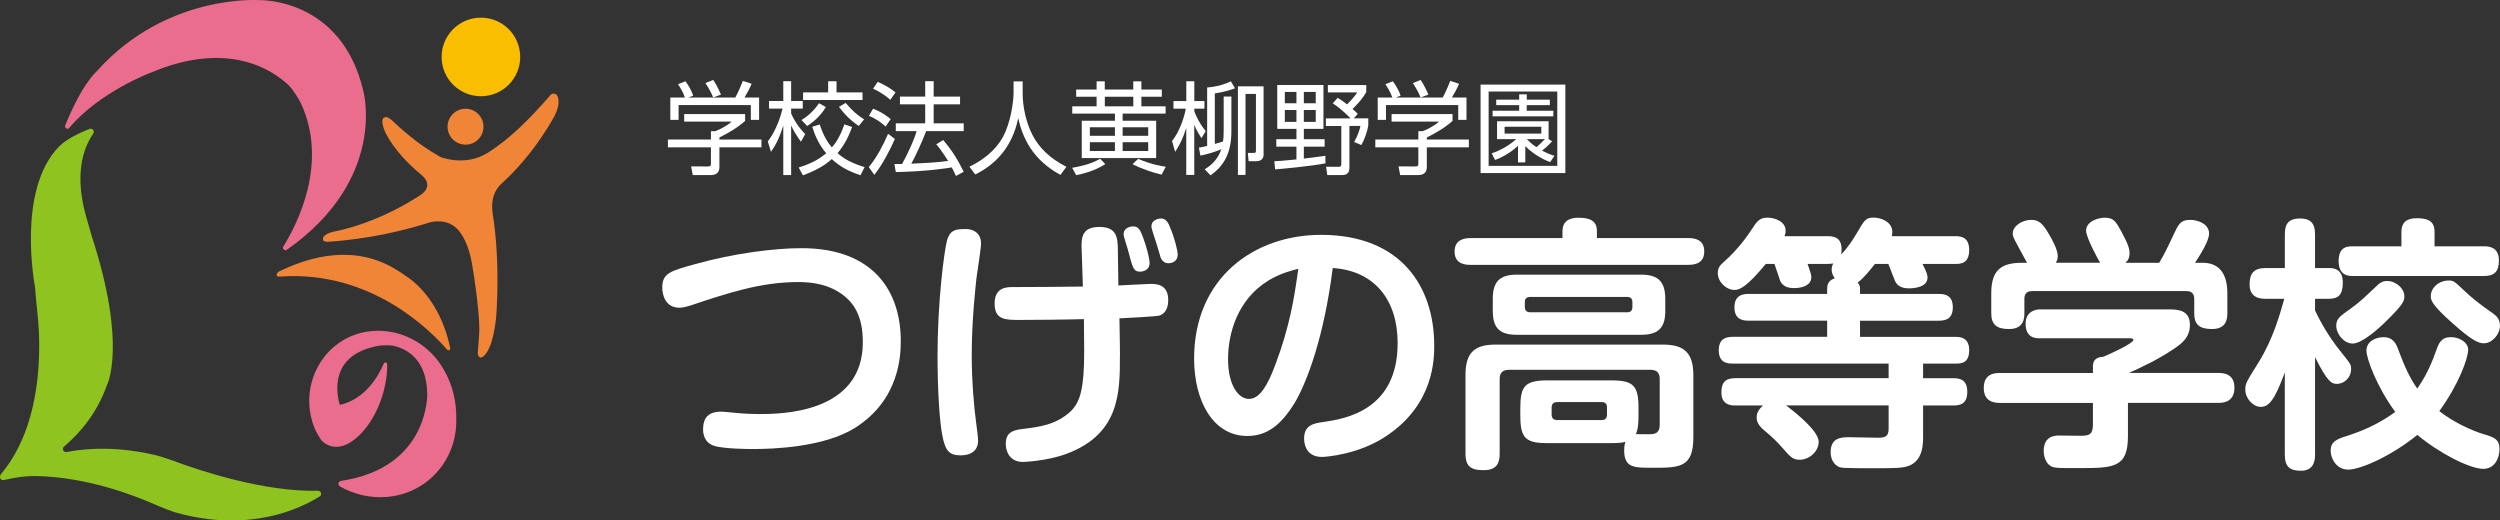
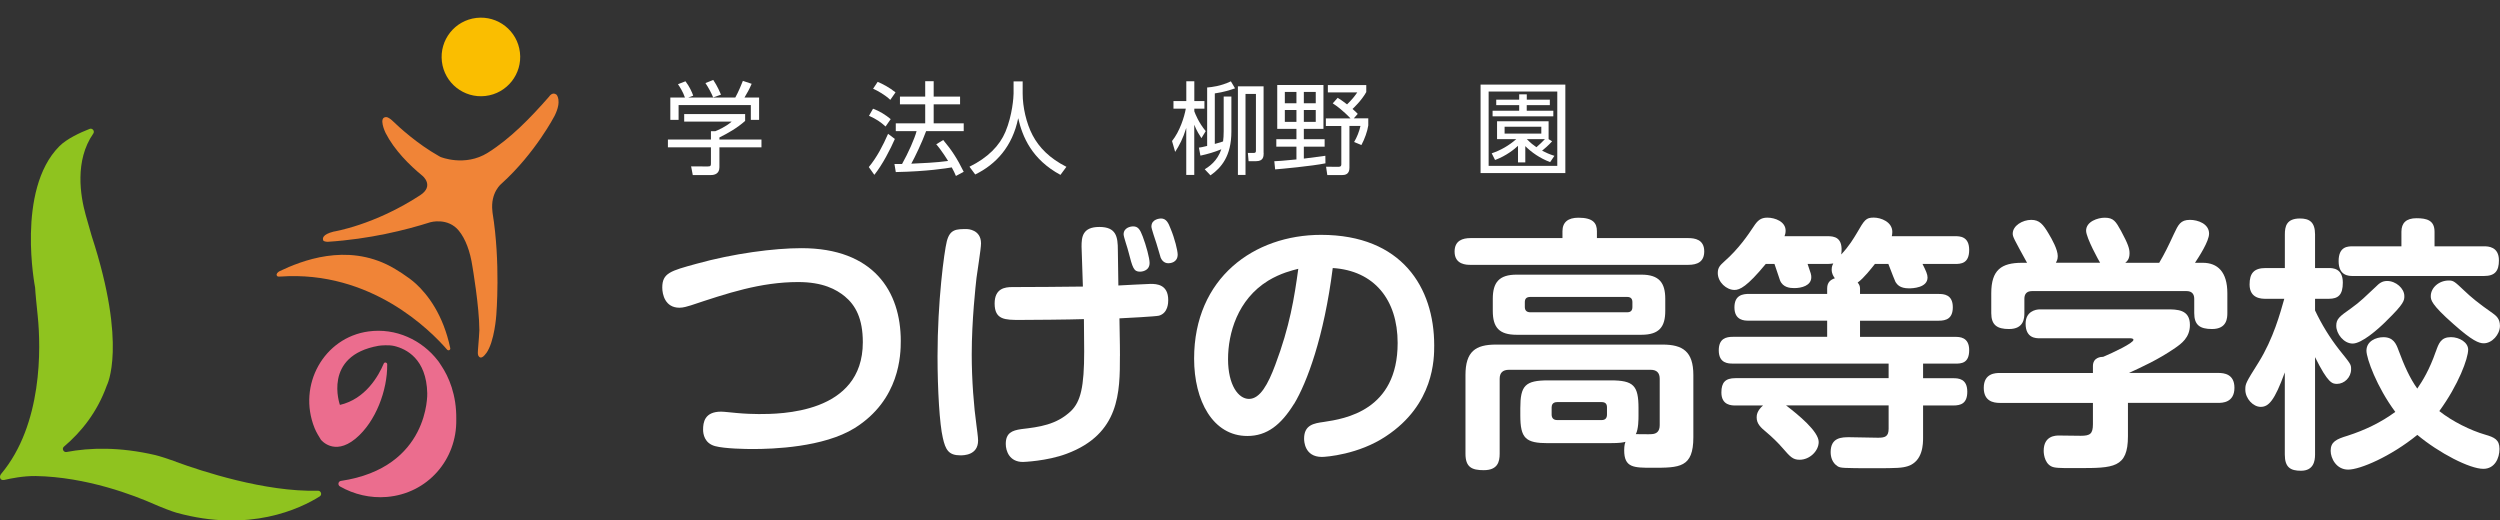
<svg xmlns="http://www.w3.org/2000/svg" id="_レイヤー_2" data-name="レイヤー 2" viewBox="0 0 486.89 101.34">
  <rect x="0" y="0" width="486.89" height="101.34" fill="#333333" stroke="none" />
  <defs>
    <style>      .cls-1 {        fill: #fff;      }      .cls-2 {        fill: #fabe00;      }      .cls-3 {        fill: #f08437;      }      .cls-4 {        fill: #8fc31f;      }      .cls-5 {        fill: #eb6d8e;      }    </style>
  </defs>
  <g id="_レイヤー_1-2" data-name="レイヤー 1">
    <g>
      <g>
-         <path class="cls-5" d="M18.56,14.16c-2.46,2.55-4.59,7.14-5.86,10.27-.19.47.45.89.77.5,5.97-7.11,15.93-10.79,15.93-10.79,14.96-6.34,23.6-.55,26.73,2.38.91.85,2.17,2.92,2.5,3.65,5.31,11.53-.63,23.3-3.45,27.85-.26.42.27.91.68.63,19.6-13.75,14.92-30.83,14.92-30.83C66.56-.5,50.51.03,50.51.03c0,0-17.91-1.31-31.42,13.57l-.53.57Z" />
        <path class="cls-3" d="M54.48,52.8c4.19-1.99,12.96-5.52,21.6-.91.78.41,3.46,2.01,4.96,3.41,2.23,2.06,5.27,5.94,6.65,12.5.08.36-.37.58-.62.29-3.16-3.65-14.77-15.46-32.45-14.23-.6.04-.64-.04-.73-.25-.09-.26.17-.61.59-.81Z" />
        <path class="cls-3" d="M94.71,68.78c1.62-2.26,1.95-7.45,1.95-7.45,0,0,.85-10.23-.73-19.87l-.03-.32c-.43-3.69,1.8-5.4,1.8-5.4,6.58-5.95,10.32-13.2,10.32-13.2,1.47-2.95.37-4.1.37-4.1-.82-.65-1.45.38-1.45.38-3.68,4.2-7.54,8.17-11.94,10.93-4.46,2.79-9.2.82-9.2.82-.09-.05-.19-.1-.28-.15-4.28-2.41-7.83-5.68-9.15-6.96-.36-.35-.9-.64-1.05-.65-1.79-.14-.23,3.07-.23,3.07,1.7,3.35,4.65,6.28,7.22,8.39,0,0,2.31,1.92-.46,3.74-8.94,5.85-16.89,7.1-16.89,7.1-2.19.56-2.18,1.33-1.99,1.74.08.17.66.26.9.24,8.14-.53,15.14-2.28,19.96-3.81,0,0,3.39-.97,5.53,1.65,1.26,1.54,2.21,3.96,2.66,7.04,0,0,1.33,7.74,1.34,12.33,0,0-.13,2.51-.27,3.83-.03.29-.06.88.05,1.09.2.42.65.83,1.55-.43" />
-         <path class="cls-3" d="M94.14,24.27c.22,1.92-1.15,3.66-3.07,3.88s-3.66-1.15-3.88-3.07c-.22-1.92,1.15-3.66,3.07-3.88,1.92-.22,3.66,1.15,3.88,3.07" />
        <path class="cls-2" d="M101.26,10.2c.49,4.2-2.51,8-6.71,8.49-4.2.49-8-2.51-8.49-6.71-.49-4.2,2.51-8,6.71-8.49,4.2-.49,8,2.51,8.49,6.71" />
        <path class="cls-5" d="M85.93,71.19c-.38-.63-.64-.94-.64-.94-3.11-4.04-8.2-6.43-13.52-5.7-8.68,1.18-13.86,10.43-10.52,18.78.01.03.03.06.04.1.32.77.77,1.51,1.21,2.21,0,0,2.52,3.22,6.68-.16.05-.04.1-.08.14-.12,3.82-3.2,6.15-9.31,6.09-14.4,0-.38-.52-.5-.67-.16-1.01,2.4-3.54,6.9-8.54,8.06,0,0-3.43-9.59,7.55-11.52.41-.07,2.01-.2,3.02.04,2.35.56,6.29,2.5,6.44,9.21,0,0,.5,14.49-16.82,17.07-.54.08-.66.81-.17,1.08,2.71,1.54,5.86,2.31,9.12,2.04,7.92-.66,13.66-7.24,13.52-15.08.08-4.84-1.47-8.33-2.94-10.53" />
        <path class="cls-4" d="M34.26,89.91c-1.33-.49-3.38-1.14-4.01-1.28-6.97-1.62-12.76-1.46-17.29-.6-.59.11-.97-.66-.51-1.04,3.35-2.83,6.48-6.69,8.35-11.91,0,0,4.07-7.66-2.95-29.14,0,0-.69-2.36-1.16-4.07-1.05-3.76-2.17-10.61,1.48-15.86.33-.47-.17-1.12-.71-.91-1.85.72-4.47,1.93-5.93,3.41-8.43,8.53-4.69,27.51-4.69,27.51.03.89.33,3.78.51,5.56.63,6.18.95,21.09-7.13,30.72-.41.48-.26,1.33.58,1.18.02,0,.03,0,.05-.01,1.27-.3,3.67-.78,6.05-.76h0c9.98.17,19.26,3.77,23.21,5.52,1.28.57,3.5,1.42,4.24,1.62,14.23,3.95,24.12-.78,27.93-3.18.5-.32.24-1.12-.37-1.1-10.31.29-22.77-3.85-27.64-5.63" />
      </g>
      <g>
        <path class="cls-1" d="M145.11,23.56c-1.58,1.4-3.37,2.4-5,3.21v.41h8.19v1.52h-8.19v3.88c0,1.3-1.02,1.51-1.61,1.51h-3.58l-.32-1.69,3.21.02c.61,0,.65-.16.65-.61v-3.11h-8.38v-1.52h8.38v-1.63h.85c.45-.18,2.03-.83,3.19-1.87h-9.25v-1.46h11.87v1.34ZM143.2,19c.61-1.06,1.32-2.84,1.48-3.25l1.71.57c-.39.93-.89,1.85-1.4,2.68h2.85v4.35h-1.61v-2.89h-14.07v2.89h-1.61v-4.35h2.85c-.39-1.14-1.04-2.13-1.36-2.6l1.46-.57c.79,1.04,1.24,2.05,1.51,2.8l-.98.37h9.17ZM138.89,18.97c-.35-.86-.91-1.91-1.5-2.79l1.52-.61c.81,1.18,1.36,2.52,1.5,2.87l-1.52.53Z" />
-         <path class="cls-1" d="M155.99,27.62c-1.02-1.48-1.42-2.11-1.91-3.19v9.66h-1.53v-9.63c-.95,3.03-1.85,4.33-2.4,5.1l-.61-2.01c.59-.81,1.95-2.72,2.87-6.4h-2.64v-1.48h2.78v-3.86h1.53v3.86h2.26v1.48h-2.26v.96c.98,2.18,2.18,3.42,2.74,4l-.83,1.5ZM155.56,32.62c2.78-.86,4.25-1.85,5.35-2.77-1.61-1.89-2.32-3.9-2.72-5.16l1.46-.45c.75,2.32,1.61,3.58,2.36,4.47.73-.83,1.56-2.01,2.44-4.49l1.5.51c-.96,2.66-1.99,4.09-2.83,5.1,1.22,1.1,2.76,1.95,5.27,2.72l-.81,1.58c-2.2-.73-3.98-1.65-5.59-3.15-1.38,1.28-3.09,2.22-5.61,3.17l-.83-1.52ZM156.09,23.38c.59-.37,2.07-1.28,3.41-3.27l1.34.73c-1.08,1.93-2.89,3.23-3.64,3.7l-1.1-1.16ZM162.92,15.83v2.16h5.06v1.48h-11.57v-1.48h4.88v-2.16h1.63ZM167.25,24.53c-2.14-1.4-3.5-3.25-3.86-3.72l1.3-.77c1.36,1.61,2.36,2.42,3.6,3.21l-1.04,1.28Z" />
        <path class="cls-1" d="M169.2,32.54c1.57-1.89,2.76-4.19,3.76-6.48l1.32,1c-.81,1.89-2.46,5.1-4,6.99l-1.08-1.52ZM172.47,24.64c-.95-.87-1.79-1.44-3.23-2.09l.79-1.38c1.26.45,2.5,1.24,3.44,2.03l-1,1.44ZM173.39,19.45c-.96-.93-2.5-1.81-3.35-2.17l.89-1.34c.94.39,2.24,1.06,3.48,2.05l-1.02,1.46ZM183.69,27.26c1.67,1.99,2.72,3.6,4,6.2l-1.52.81c-.24-.55-.41-.96-.81-1.67-.93.16-4.74.79-10.9.91l-.26-1.57h1.48c1.18-2.09,2.46-4.96,2.83-6.4h-4.05v-1.52h5.73v-3.7h-4.92v-1.51h4.92v-2.99h1.65v2.99h5.14v1.51h-5.14v3.7h5.85v1.52h-7.32c-.79,2.16-2.2,5.1-2.89,6.34,1.89-.08,4.98-.22,7.16-.53,0-.02-1.18-1.97-2.3-3.25l1.36-.83Z" />
        <path class="cls-1" d="M199.17,15.86v2.38c0,2.6.71,5.77,1.93,8.09,1.26,2.4,3.33,4.51,6.59,6.16l-1.16,1.57c-5.57-3.01-7.4-7.4-8.23-11.04-1.12,5.51-4.31,8.98-8.37,10.96l-1.12-1.51c3.6-1.77,5.87-4.1,7.01-6.81,1.36-3.25,1.58-6.81,1.58-7.44v-2.36h1.77Z" />
-         <path class="cls-1" d="M215.27,31.95c-2.09,1.4-4.8,1.99-5.67,2.17l-.79-1.44c1.16-.2,3.37-.59,5.45-1.75l1,1.02ZM227.02,22.13h-8.38v1.38h6.53v7.28h-14.49v-7.28h6.46v-1.38h-8.31v-1.42h4.74v-1.87h-3.98v-1.4h3.98v-1.6h1.59v1.6h5.55v-1.6h1.58v1.6h3.98v1.4h-3.98v1.87h4.72v1.42ZM217.14,24.78h-4.88v1.67h4.88v-1.67ZM217.14,27.7h-4.88v1.71h4.88v-1.71ZM220.72,18.84h-5.55v1.87h5.55v-1.87ZM223.62,24.78h-4.98v1.67h4.98v-1.67ZM223.62,27.7h-4.98v1.71h4.98v-1.71ZM221.67,30.94c2.54,1.1,4.45,1.38,5.37,1.54l-.81,1.53c-1.87-.43-3.96-1.18-5.67-2.03l1.1-1.04Z" />
        <path class="cls-1" d="M233.99,26.91c-.32-.49-.95-1.44-1.4-2.62v9.78h-1.56v-9.15c-.65,2.09-1.32,3.35-2.16,4.66l-.61-2.11c1.52-1.89,2.4-4.72,2.68-6.3h-2.4v-1.48h2.5v-3.86h1.56v3.86h1.97v1.48h-1.97v.51c.18.49.83,2.18,2.22,3.86l-.83,1.36ZM238.32,18.8h1.5v6.81c0,4.78-1.95,7.05-4.07,8.54l-1.12-1.18c.83-.53,2.44-1.56,3.23-3.9-1.32.55-2.68.94-4.07,1.24l-.3-1.56c.45-.06.69-.1,1.61-.33v-11.38c.9-.08,2.58-.24,4.62-1.2l.81,1.36c-1,.35-2.16.73-3.94.99v9.84c1-.26,1.36-.39,1.61-.49.08-.57.12-1.2.12-2.03v-6.71ZM246.11,29.78c0,.77-.1,1.61-1.48,1.61h-1.46l-.14-1.6h1.02c.47,0,.55-.08.55-.49v-11h-2.03v15.77h-1.48v-17.26h5v12.97Z" />
        <path class="cls-1" d="M258.14,31.81c-2.7.55-8.74,1.1-9.8,1.18l-.16-1.59c.77-.04,1.52-.06,4.31-.35v-2.48h-3.92v-1.46h3.92v-2.01h-3.74v-8.54h9v8.54h-3.82v2.01h4.05v1.46h-4.05v2.32c.67-.08,3.58-.45,4.19-.55l.02,1.48ZM252.49,17.91h-2.26v2.2h2.26v-2.2ZM252.49,21.42h-2.26v2.32h2.26v-2.32ZM256.25,17.91h-2.32v2.2h2.32v-2.2ZM256.25,21.42h-2.32v2.32h2.32v-2.32ZM263.67,23.05h2.81v1.38c-.16,1.12-.71,2.66-1.34,3.82l-1.42-.59c.55-.92,1-2.05,1.24-3.13h-2.15v8.15c0,1.3-.87,1.42-1.5,1.42h-2.81l-.24-1.63,2.32.02c.33,0,.65-.02.65-.49v-7.46h-3.01v-1.48h4.8c-.06-.06-1.63-1.77-3.46-2.93l.96-1.08c.47.3.98.61,1.83,1.28.98-.96,1.46-1.56,1.99-2.34h-5.73v-1.42h7.48v1.36c-.93,1.67-2.5,3.13-2.68,3.29.51.43.77.69,1.02.96l-.79.89Z" />
-         <path class="cls-1" d="M282.88,23.56c-1.58,1.4-3.37,2.4-5,3.21v.41h8.19v1.52h-8.19v3.88c0,1.3-1.02,1.51-1.61,1.51h-3.58l-.32-1.69,3.21.02c.61,0,.65-.16.65-.61v-3.11h-8.38v-1.52h8.38v-1.63h.85c.45-.18,2.03-.83,3.19-1.87h-9.25v-1.46h11.87v1.34ZM280.97,19c.61-1.06,1.32-2.84,1.48-3.25l1.71.57c-.39.93-.89,1.85-1.4,2.68h2.85v4.35h-1.61v-2.89h-14.07v2.89h-1.61v-4.35h2.85c-.39-1.14-1.04-2.13-1.36-2.6l1.46-.57c.79,1.04,1.24,2.05,1.51,2.8l-.98.37h9.17ZM276.66,18.97c-.35-.86-.9-1.91-1.5-2.79l1.52-.61c.81,1.18,1.36,2.52,1.5,2.87l-1.52.53Z" />
-         <path class="cls-1" d="M304.86,33.7h-16.51v-17.22h16.51v17.22ZM303.29,17.83h-13.37v14.47h13.37v-14.47ZM302.28,27.52c-.65.75-1.56,1.51-1.95,1.83.85.43,1.38.67,2.4,1l-.83,1.22c-1.97-.73-3.64-1.91-4.84-3.11v3.17h-1.42v-3.23c-.65.61-2.26,1.95-4.47,2.76l-.65-1.3c1.79-.61,3.33-1.5,4.78-2.76h-3.74v-3.48h10.04v3.48l.67.41ZM301.83,20.47h-4.49v1.1h5.18v1.08h-11.83v-1.08h5.18v-1.1h-4.47v-1.06h4.47v-1.04h1.48v1.04h4.49v1.06ZM300.18,24.68h-7.15v1.34h7.15v-1.34ZM297.36,27.1c.81.81,1.22,1.12,1.87,1.57.45-.39,1.24-1.12,1.65-1.57h-3.52Z" />
+         <path class="cls-1" d="M304.86,33.7h-16.51v-17.22h16.51v17.22ZM303.29,17.83h-13.37v14.47h13.37v-14.47ZM302.28,27.52c-.65.75-1.56,1.51-1.95,1.83.85.43,1.38.67,2.4,1l-.83,1.22c-1.97-.73-3.64-1.91-4.84-3.11v3.17h-1.42v-3.23c-.65.61-2.26,1.95-4.47,2.76l-.65-1.3c1.79-.61,3.33-1.5,4.78-2.76h-3.74v-3.48h10.04v3.48l.67.41ZM301.83,20.47h-4.49v1.1h5.18v1.08h-11.83v-1.08h5.18v-1.1h-4.47v-1.06h4.47v-1.04h1.48v1.04h4.49v1.06ZM300.18,24.68h-7.15v1.34h7.15v-1.34ZM297.36,27.1c.81.81,1.22,1.12,1.87,1.57.45-.39,1.24-1.12,1.65-1.57Z" />
      </g>
      <g>
        <path class="cls-1" d="M140.44,80.17c.52,0,2.37.21,2.99.26,1.6.15,3.2.21,4.33.21,4.08,0,20.28,0,20.28-13.99,0-4.64-1.44-7.22-3.51-8.93-1.65-1.34-4.23-2.79-9.08-2.79-7.33,0-13.78,2.17-20.9,4.54-.67.21-1.5.46-2.22.46-2.79,0-3.35-2.58-3.35-3.92,0-2.84,1.6-3.25,6.66-4.64,7.22-2.01,15.12-3.04,20.44-3.04,14.09,0,19.35,8.46,19.35,18.06,0,2.63-.15,11.46-8.98,16.98-6.09,3.77-15.95,4.08-19.87,4.08-1.19,0-5.42-.05-7.33-.57-2.06-.57-2.32-2.37-2.32-3.2,0-1.39.26-3.51,3.51-3.51Z" />
        <path class="cls-1" d="M191.06,47.4c0,1.08-.77,5.73-.88,6.71-.16,1.44-.93,8.26-.93,14.91,0,5.01.41,10.17.93,13.88.05.41.31,2.22.31,2.89,0,2.89-2.84,2.89-3.46,2.89-2.27,0-2.89-1.08-3.41-3.41-.62-2.58-1.03-9.34-1.03-15.89,0-10.68,1.29-20.33,1.81-22.4.62-2.37,1.86-2.37,3.92-2.37.05,0,2.74.05,2.74,2.79ZM218.11,69.33c0,7.02,0,15.17-10.37,19.04-3.82,1.44-8.46,1.6-8.51,1.6-2.63,0-3.35-2.12-3.35-3.51,0-2.12,1.19-2.63,3.04-2.89,3.51-.41,6.81-.83,9.65-3.51,1.91-1.86,2.58-4.75,2.58-11.61,0-1.03-.05-5.37-.05-6.3-2.68.1-10.58.16-12.44.16-2.89,0-4.95,0-4.95-3.2,0-2.94,2.01-3.2,3.41-3.2,4.59,0,9.19-.05,13.78-.1,0-.57-.26-7.74-.26-7.79,0-1.81.15-3.82,3.46-3.82s3.61,1.91,3.61,4.54c.05,2.79.05,4.44.1,6.86,1.03-.05,5.73-.31,6.3-.31,1.14,0,3.41.1,3.41,3.15,0,.46,0,2.53-1.81,3.04-.62.16-6.35.46-7.69.52.1,5.57.1,6.19.1,7.33ZM218.83,45.64c0-1.29,1.34-1.55,1.86-1.55.93,0,1.34.57,1.86,1.96.67,1.75,1.34,4.23,1.34,5.16,0,1.65-1.7,1.7-1.86,1.7-1.24,0-1.44-.72-2.27-3.92-.1-.52-.93-2.84-.93-3.35ZM224.25,44.1c0-1.44,1.65-1.55,1.86-1.55,1.03,0,1.45.88,1.86,1.96.83,1.96,1.39,4.34,1.39,5.06,0,1.6-1.5,1.7-1.81,1.7-.93,0-1.34-.72-1.5-1.08-.15-.41-.67-2.37-.83-2.79-.16-.52-.98-2.84-.98-3.3Z" />
        <path class="cls-1" d="M252.01,78.67c-2.53,4.08-5.26,6.24-9.08,6.24-6.71,0-10.37-6.86-10.37-15.07,0-15.74,11.71-24.1,24.72-24.1,15.74,0,22.04,10.27,22.04,21.52,0,2.58,0,11.51-9.39,17.7-5.32,3.56-11.66,4.03-12.49,4.03-3.41,0-3.46-3.15-3.46-3.56,0-2.68,1.91-2.99,3.82-3.25,4.13-.62,14.4-2.22,14.4-15.38,0-8.46-4.59-14.09-12.64-14.6-1.7,13.42-5.01,22.29-7.53,26.47ZM246.96,54.68c-5.93,3.66-7.79,10.22-7.79,15.27s2.01,7.74,4.08,7.74c2.17,0,3.72-2.89,5.11-6.61,2.84-7.53,3.72-13.11,4.49-18.73-1.19.31-3.41.83-5.88,2.32Z" />
        <path class="cls-1" d="M328.81,46.37c1.24,0,3.1.26,3.1,2.58,0,2.01-1.29,2.63-3.1,2.63h-42.42c-.72,0-3.1,0-3.1-2.58,0-2.17,1.6-2.63,3.1-2.63h17.91v-1.34c0-1.75,1.08-2.63,3.1-2.63,2.84,0,3.61,1.03,3.61,2.63v1.34h17.8ZM301.51,86.31c-4.39,0-5.42-.93-5.42-5.42v-1.39c0-4.39.93-5.42,5.42-5.42h12.18c4.44,0,5.42.98,5.42,5.42v1.39c0,.72,0,2.68-.52,3.66.46,0,2.68.05,3.1,0,.93-.05,1.55-.52,1.55-1.75v-9.03c0-1.14-.57-1.75-1.75-1.75h-27.61c-1.19,0-1.81.57-1.81,1.75v14.6c0,1.6-.41,3.2-3.1,3.2-2.32,0-3.56-.57-3.56-3.2v-15.33c0-4.59,1.96-5.93,5.93-5.93h32.46c3.92,0,5.99,1.34,5.99,5.93v12.13c0,5.93-2.68,5.93-8,5.93-3.61,0-5.47,0-5.47-3.41,0-.93.16-1.45.26-1.65-.52.15-1.14.26-2.89.26h-12.18ZM324.32,60.56c0,3.04-1.13,4.64-4.64,4.64h-24.31c-3.41,0-4.64-1.44-4.64-4.64v-2.37c0-3.2,1.24-4.7,4.64-4.7h24.31c3.46,0,4.64,1.6,4.64,4.7v2.37ZM317.92,58.86c0-.62-.26-1.03-1.03-1.03h-18.84c-.83,0-1.08.41-1.08,1.03v.93c0,.62.31,1.03,1.08,1.03h18.84c.77,0,1.03-.41,1.03-1.03v-.93ZM312.97,79.34c0-.62-.26-1.03-1.03-1.03h-8.67c-.93,0-1.08.62-1.08,1.03v1.39c0,.57.26,1.08,1.08,1.08h8.67c.77,0,1.03-.46,1.03-1.08v-1.39Z" />
        <path class="cls-1" d="M365.14,51.42c-.62.77-2.12,2.74-3.35,3.61.31.36.46.72.46,1.14v1.08h15.33c.98,0,2.74.1,2.74,2.58,0,2.22-1.29,2.63-2.74,2.63h-15.33v3.15h18.53c.83,0,2.73,0,2.73,2.58s-1.55,2.63-2.73,2.63h-6.25v2.84h5.88c1.03,0,2.73.1,2.73,2.63,0,2.32-1.29,2.68-2.73,2.68h-5.88v6.24c0,1.19,0,4.59-2.94,5.57-1.13.36-2.06.41-6.5.41-6.35,0-6.61-.05-7.17-.36-1.08-.67-1.39-1.81-1.39-2.79,0-2.89,2.22-2.89,3.66-2.89.62,0,4.8.1,5.57.1,1.34,0,2.06-.21,2.06-1.75v-4.54h-19.97c2.37,1.81,6.35,5.06,6.35,7.12,0,1.75-1.75,3.46-3.72,3.46-1.34,0-1.86-.62-3.3-2.27-.88-1.03-2.12-2.22-3.1-3.04-1.19-.98-1.96-1.7-1.96-2.94,0-.41.05-1.29,1.24-2.32h-5.37c-.72,0-2.74,0-2.74-2.53,0-1.96.77-2.79,2.74-2.79h29.83v-2.84h-30.34c-.83,0-2.74,0-2.74-2.58,0-2.32,1.45-2.63,2.74-2.63h18.37v-3.15h-15.33c-.72,0-2.73,0-2.73-2.58,0-2.43,1.65-2.63,2.89-2.63h15.17v-1.08c0-1.29.83-1.75,1.5-1.96-.26-.36-.62-.88-.62-1.7,0-.67.21-.98.31-1.19-.46.05-.62.1-1.13.1h-3.87c.67,1.91.72,2.12.72,2.58,0,1.65-1.91,2.12-3.3,2.12-.83,0-2.22-.1-2.79-1.5-.21-.52-.88-2.73-1.08-3.2h-1.7c-3.66,4.44-5.06,5.06-6.09,5.06-1.55,0-3.25-1.5-3.25-3.3,0-1.08.46-1.5,1.24-2.22,2.84-2.48,4.7-5.26,5.73-6.81.77-1.19,1.39-1.75,2.68-1.75,1.5,0,3.56.77,3.56,2.53,0,.46-.1.77-.21,1.08h8.36c1.24,0,3.15.15,2.68,3.56,1.6-1.7,2.42-3.15,2.99-4.08,1.55-2.68,1.81-3.1,3.35-3.1,1.39,0,3.61.83,3.61,2.79,0,.36-.05.62-.1.83h12.28c.93,0,2.79,0,2.79,2.68s-1.65,2.73-2.79,2.73h-6.3c.67,1.34.98,2.01.98,2.63,0,2.01-2.89,2.12-3.61,2.12-1.81,0-2.32-.77-2.63-1.24-.1-.15-.67-1.65-1.39-3.51h-2.63Z" />
        <path class="cls-1" d="M414.43,78.47v6.5c0,6.19-2.84,6.19-9.7,6.19-1.55,0-3.87.05-4.7-.15-1.7-.36-2.01-2.37-2.01-3.2,0-2.99,2.37-2.99,2.99-2.99.31,0,3.56.05,4.23.05,1.81,0,2.37-.36,2.37-2.27v-4.13h-18.11c-1.34,0-3.15-.36-3.15-2.94,0-2.89,2.37-2.89,3.15-2.89h18.11v-1.34c0-1.7,1.55-1.81,2.01-1.81,1.96-.83,5.88-2.68,5.88-3.3,0-.31-.46-.31-.77-.31h-17.49c-.72,0-2.74,0-2.74-2.84,0-2.37,1.91-2.79,2.79-2.79h24.67c2.06,0,4.54,0,4.54,3.04,0,2.48-1.7,3.66-2.89,4.49-3.3,2.27-6.4,3.66-8.98,4.85h17.39c1.13,0,3.15.21,3.15,2.89,0,2.94-2.43,2.94-3.15,2.94h-17.6ZM409.01,51.17c-.15-.21-2.73-4.85-2.73-6.24,0-1.81,2.32-2.53,3.61-2.53,1.75,0,2.17.72,3.2,2.58,1.39,2.58,1.65,3.46,1.65,4.34,0,1.14-.46,1.55-.83,1.86h6.61c1.03-1.75,1.75-3.2,2.84-5.57.88-1.86,1.29-2.79,3.15-2.79,1.55,0,3.72.77,3.72,2.68,0,1.5-1.96,4.49-2.74,5.68h1.5c2.89,0,4.8,1.75,4.8,5.93v3.82c0,.98-.05,3.15-2.99,3.15-2.42,0-3.46-.83-3.46-3.1v-2.79c0-.98-.52-1.5-1.5-1.5h-30.08c-1.14,0-1.5.67-1.5,1.5v2.74c0,.98-.05,3.15-2.99,3.15-2.32,0-3.46-.77-3.46-3.1v-3.87c0-4.54,1.96-5.93,5.99-5.93h.98c-2.58-4.7-2.79-5.06-2.79-5.68,0-1.55,1.91-2.68,3.61-2.68,1.6,0,2.32.88,3.41,2.73.62,1.03,1.75,3.04,1.75,4.33,0,.67-.21.98-.36,1.29h8.62Z" />
        <path class="cls-1" d="M450.87,88.53c0,1.29-.31,3.15-2.74,3.15-2.01,0-3.15-.62-3.15-3.15v-16c-2.01,5.52-3.15,6.71-4.7,6.71-1.45,0-2.99-1.6-2.99-3.35,0-1.14.05-1.29,2.58-5.31,2.89-4.64,4.23-9.65,5.01-12.39h-3.61c-.77,0-3.15,0-3.15-2.79,0-2.22.88-3.2,3.15-3.2h3.72v-6.55c0-1.55.31-3.1,2.94-3.1,1.81,0,2.94.67,2.94,3.1v6.55h2.68c.77,0,2.73.05,2.73,2.84,0,2.37-.88,3.15-2.73,3.15h-2.68v2.27c1.29,2.73,2.84,5.26,4.7,7.64,2.27,2.84,2.32,2.84,2.32,3.82,0,1.6-1.34,2.84-2.74,2.84-.93,0-1.75-.1-4.28-5.21v18.99ZM474.4,68.45c.57-1.65,1.03-2.79,2.94-2.79,1.65,0,3.35,1.03,3.35,2.43,0,1.7-1.86,6.81-5.62,11.97,2.53,2.01,6.09,3.77,8.93,4.59,1.81.52,2.79.98,2.79,2.79s-.93,3.87-3.15,3.87c-2.63,0-8.57-3.04-12.85-6.61-5.21,4.23-11.15,6.76-13.47,6.76s-3.41-2.22-3.41-3.66c0-1.75,1.08-2.27,3.3-2.94,3.35-1.08,6.5-2.58,9.29-4.64-3.61-4.85-5.62-10.42-5.62-11.92,0-1.86,1.86-2.63,3.3-2.63,1.91,0,2.48,1.24,2.94,2.53,1.13,3.04,2.22,5.47,3.66,7.48,1.03-1.5,2.37-3.66,3.61-7.23ZM464.75,62.52c-1.65,1.65-4.8,4.39-6.55,4.39s-3.2-1.91-3.2-3.46c0-1.34.62-1.81,2.89-3.41,1.7-1.19,3.04-2.53,4.8-4.18.62-.62,1.19-1.14,2.22-1.14,1.7,0,3.35,1.45,3.35,2.94,0,.83,0,1.44-3.51,4.85ZM483.79,47.97c.77,0,2.89.05,2.89,2.74,0,2.06-.77,3.04-2.89,3.04h-25.54c-.77,0-2.79,0-2.79-2.89s1.81-2.89,2.79-2.89h9.44v-2.84c0-1.7.93-2.63,2.94-2.63s3.51.41,3.51,2.63v2.84h9.65ZM480.02,56.69c1.13,1.08,2.58,2.32,5.47,4.33.62.46,1.39,1.03,1.39,2.43,0,1.7-1.55,3.41-3.15,3.41-.93,0-2.22-.46-5.93-3.77-4.34-3.82-4.39-4.7-4.39-5.42,0-1.6,1.55-3.04,3.51-3.04.93,0,1.14.21,3.1,2.06Z" />
      </g>
    </g>
  </g>
</svg>